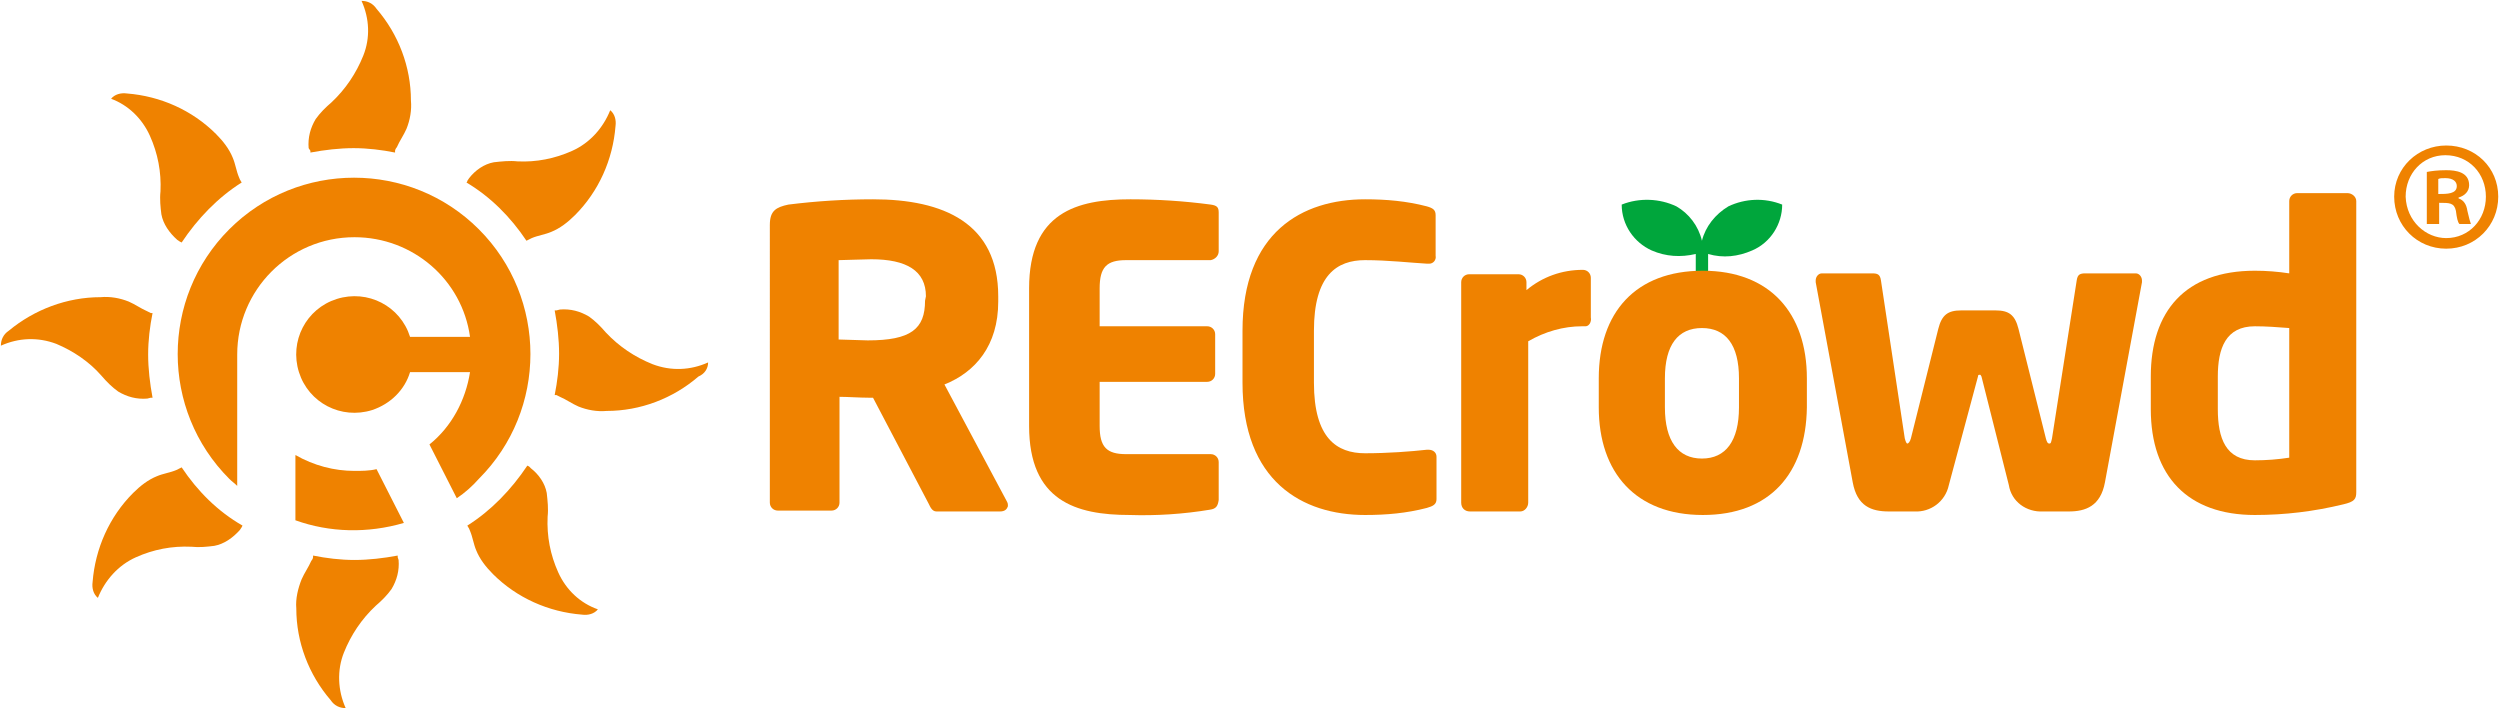
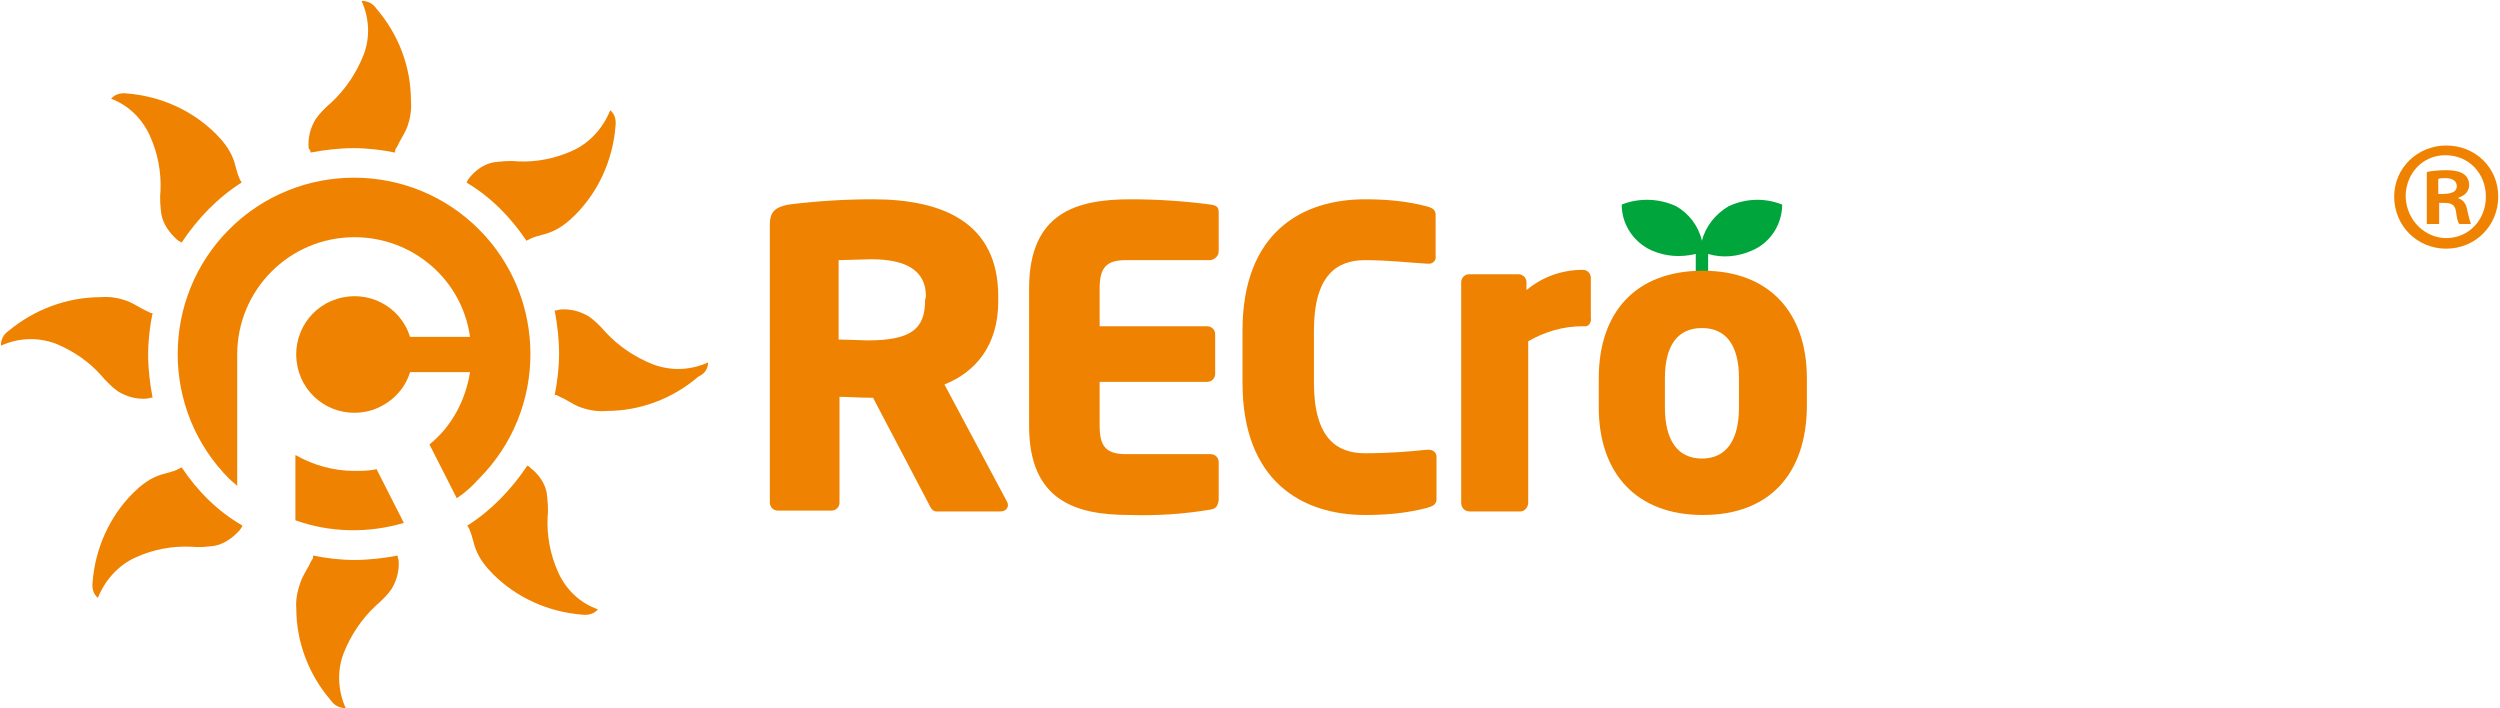
<svg xmlns="http://www.w3.org/2000/svg" version="1.1" id="レイヤー_1" x="0px" y="0px" viewBox="0 0 283.5 80.3" style="enable-background:new 0 0 283.5 80.3;" xml:space="preserve">
  <style type="text/css">
	.st0{fill:#00A63C;}
	.st1{fill:#EF8200;}
</style>
  <g id="レイヤー_2_00000155137234313599410960000005521975282017078173_">
    <g id="レイヤー_1-2">
      <path class="st0" d="M202.1,23.2c-2-0.8-4.2-0.7-6.1,0.2c-1.5,0.9-2.6,2.3-3,3.9c-0.4-1.7-1.5-3.1-2.9-3.9c-1.9-0.9-4.2-1-6.2-0.2    c0,2.3,1.4,4.3,3.4,5.2c1.6,0.7,3.3,0.8,5,0.4v5.1c0,0.4,0.3,0.7,0.7,0.7c0.4,0,0.7-0.3,0.7-0.7c0,0,0,0,0,0v-5.1    c1.7,0.5,3.4,0.3,5-0.4C200.8,27.5,202.1,25.4,202.1,23.2z" />
      <path class="st1" d="M113.4,58h-7.2c-0.5,0-0.7-0.5-0.9-0.9L99,45.1h-0.5c-1,0-2.4-0.1-3.3-0.1v12c0,0.5-0.4,0.9-0.9,0.9l0,0h-6.1    c-0.5,0-0.9-0.4-0.9-0.9l0,0V25.5c0-1.6,0.7-2,2.1-2.3c3.2-0.4,6.4-0.6,9.6-0.6c8,0,14.2,2.7,14.2,11v0.6c0,5-2.6,8-6.1,9.4    l7.1,13.3c0.1,0.2,0.1,0.3,0.1,0.5C114.2,57.7,114,58,113.4,58z M105,33.6c0-2.9-2.2-4.2-6.2-4.2c-0.7,0-3.1,0.1-3.7,0.1v9    c0.5,0,2.8,0.1,3.3,0.1c4.9,0,6.5-1.3,6.5-4.5L105,33.6z" />
      <path class="st1" d="M137.2,57.8c-3,0.5-6.1,0.7-9.1,0.6c-6.1,0-11.4-1.6-11.4-10.1V32.7c0-8.6,5.4-10.1,11.5-10.1    c3,0,6.1,0.2,9.1,0.6c0.7,0.1,0.9,0.3,0.9,0.9v4.4c0,0.5-0.4,0.9-0.9,1h-9.6c-2.2,0-3,0.8-3,3.2V37h12.2c0.5,0,0.9,0.4,0.9,0.9    v4.5c0,0.5-0.4,0.9-0.9,0.9l0,0h-12.2v5c0,2.4,0.8,3.2,3,3.2h9.6c0.5,0,0.9,0.4,0.9,0.9v4.3C138.1,57.4,137.9,57.7,137.2,57.8z" />
      <path class="st1" d="M161.8,57.6c-2.3,0.6-4.6,0.8-7,0.8c-7.1,0-13.9-3.8-13.9-15v-5.9c0-11.2,6.8-14.9,13.9-14.9    c2.4,0,4.7,0.2,7,0.8c0.7,0.2,1,0.4,1,1V29c0.1,0.5-0.3,0.9-0.7,0.9c-0.1,0-0.1,0-0.2,0h-0.1c-1.8-0.1-4.4-0.4-7-0.4    c-3.2,0-5.8,1.7-5.8,8v5.9c0,6.3,2.6,8,5.8,8c2.6,0,5.2-0.2,7-0.4h0.2c0.5,0,0.9,0.3,0.9,0.8c0,0.1,0,0.1,0,0.2v4.6    C162.9,57.2,162.5,57.4,161.8,57.6z" />
      <path class="st1" d="M193.1,58.4c-7.6,0-11.8-4.8-11.8-12.2v-3.3c0-7.5,4.2-12.2,11.8-12.2s11.8,4.8,11.8,12.2v3.3    C204.8,53.7,200.7,58.4,193.1,58.4z M197.2,42.9c0-3.8-1.5-5.7-4.2-5.7s-4.2,1.9-4.2,5.7v3.3c0,3.8,1.5,5.8,4.2,5.8s4.2-2,4.2-5.8    V42.9z" />
-       <path class="st1" d="M242.9,32l-4.2,22.7c-0.5,2.7-2.2,3.3-4.1,3.3h-2.9c-1.9,0.1-3.6-1.1-3.9-3l-3.1-12.3    c-0.1-0.2-0.1-0.2-0.2-0.2s-0.2,0-0.2,0.2L221,55c-0.4,1.9-2.1,3.1-3.9,3h-2.9c-2,0-3.6-0.6-4.1-3.3L205.9,32v-0.2    c0-0.4,0.3-0.8,0.7-0.8c0,0,0,0,0,0h5.7c0.6,0,0.9,0.1,1,0.8l2.7,17.9c0.1,0.4,0.2,0.6,0.3,0.6s0.3-0.2,0.4-0.6l3.1-12.4    c0.4-1.6,1.1-2.1,2.6-2.1h3.9c1.5,0,2.2,0.5,2.6,2.1l3.1,12.4c0.1,0.4,0.2,0.6,0.4,0.6s0.2-0.2,0.3-0.6l2.8-17.9    c0.1-0.7,0.4-0.8,1-0.8h5.7c0.4,0,0.7,0.4,0.7,0.8c0,0,0,0,0,0L242.9,32z" />
-       <path class="st1" d="M265.7,57.2c-3.3,0.8-6.6,1.2-10,1.2c-7.6,0-11.8-4.4-11.8-12v-3.7c0-7.4,3.9-12,11.8-12    c1.3,0,2.6,0.1,3.9,0.3v-8.2c0-0.5,0.4-0.9,0.9-0.9h5.7c0.5,0,1,0.4,1,0.9v33C267.2,56.6,267,56.9,265.7,57.2z M259.6,37.2    c-1.3-0.1-2.6-0.2-3.9-0.2c-3.3,0-4.2,2.5-4.2,5.7v3.7c0,3.3,0.9,5.8,4.2,5.8c1.3,0,2.6-0.1,3.9-0.3V37.2z" />
      <path class="st1" d="M179.8,37h-0.4c-2.1,0-4.2,0.6-6.1,1.7V57c0,0.5-0.4,1-0.9,1h-5.7c-0.6,0-1-0.4-1-1V32c0-0.5,0.4-0.9,0.9-0.9    h5.6c0.5,0,0.9,0.4,0.9,0.9c0,0,0,0,0,0v0.9c1.8-1.5,4-2.3,6.4-2.3c0.5,0,0.9,0.4,0.9,0.9c0,0,0,0,0,0v4.5    C180.5,36.5,180.2,37,179.8,37z" />
      <path class="st1" d="M26.9,40.7c0-0.2,0-0.4,0-0.5c0-7.3,5.9-13.3,13.3-13.3c6.6,0,12.2,4.8,13.1,11.3h-6.8    c-1.1-3.5-4.8-5.4-8.3-4.3s-5.4,4.8-4.3,8.3s4.8,5.4,8.3,4.3c2.1-0.7,3.7-2.3,4.3-4.3h6.8c-0.5,3.2-2.1,6.2-4.6,8.2l3.1,6.1    c0.9-0.6,1.8-1.4,2.5-2.2c7.8-7.8,7.8-20.5,0-28.3S33.8,18.2,26,26c-7.8,7.8-7.8,20.5,0,28.3c0.3,0.3,0.6,0.5,0.9,0.8V40.7z" />
      <path class="st1" d="M42.7,53.2c-0.8,0.2-1.7,0.2-2.5,0.2c-2.3,0-4.6-0.6-6.7-1.8V59c3.9,1.4,8.2,1.5,12.3,0.3L42.7,53.2z" />
      <path class="st1" d="M17,15.4c0.9,2,1.3,4.1,1.2,6.3c-0.1,0.9,0,1.8,0.1,2.6c0.2,1.1,0.9,2.1,1.8,2.9l0.3,0.2l0.2,0.1l0,0    c1.8-2.7,4.1-5.1,6.8-6.8c0-0.1-0.1-0.1-0.1-0.2c-0.1-0.1-0.1-0.2-0.2-0.4c-0.3-0.7-0.4-1.5-0.7-2.2c-0.4-1-1.1-1.9-1.9-2.7    c-2.7-2.7-6.3-4.3-10.1-4.6c-0.7-0.1-1.4,0.1-1.8,0.6C14.5,11.9,16.1,13.4,17,15.4z" />
      <path class="st1" d="M59.7,27.3l0.2-0.1l0.4-0.2c0.7-0.3,1.5-0.4,2.2-0.7c1-0.4,1.9-1.1,2.7-1.9c2.7-2.7,4.3-6.3,4.6-10.1    c0.1-0.7-0.1-1.4-0.6-1.8c-0.8,2-2.3,3.7-4.3,4.6c-2,0.9-4.1,1.3-6.2,1.2c-0.9-0.1-1.8,0-2.7,0.1c-1.1,0.2-2.1,0.9-2.8,1.8    l-0.2,0.3c0,0,0,0.1-0.1,0.2l0,0C55.6,22.3,57.9,24.6,59.7,27.3z" />
      <path class="st1" d="M11.5,42.6c0.6,0.7,1.2,1.3,1.9,1.8c1,0.6,2.1,0.9,3.3,0.8l0.4-0.1h0.2l0,0c-0.3-1.6-0.5-3.3-0.5-4.9    c0-1.6,0.2-3.2,0.5-4.7h-0.2l-0.4-0.2c-0.7-0.3-1.4-0.8-2.1-1.1c-1-0.4-2.1-0.6-3.2-0.5c-3.8,0-7.5,1.4-10.4,3.8    c-0.6,0.4-0.9,1-0.9,1.7c2-0.9,4.2-1,6.3-0.2C8.3,39.8,10.1,41,11.5,42.6z" />
      <path class="st1" d="M35.2,17.1c0,0.1,0,0.1,0,0.2l0,0c1.6-0.3,3.3-0.5,4.9-0.5c1.6,0,3.2,0.2,4.7,0.5c0-0.1,0-0.1,0-0.2    c0-0.1,0.1-0.3,0.2-0.4c0.3-0.7,0.8-1.4,1.1-2.1c0.4-1,0.6-2.1,0.5-3.2c0-3.8-1.4-7.5-3.9-10.4c-0.4-0.6-1-0.9-1.7-0.9    c0.9,2,1,4.2,0.2,6.2c-0.8,2-2,3.8-3.6,5.3c-0.7,0.6-1.3,1.2-1.8,1.9c-0.6,1-0.9,2.1-0.8,3.3L35.2,17.1z" />
      <path class="st1" d="M45.1,63.2c0-0.1,0-0.1,0-0.2l0,0c-1.6,0.3-3.3,0.5-4.9,0.5c-1.6,0-3.2-0.2-4.7-0.5c0,0.1,0,0.1,0,0.2    c0,0.1-0.1,0.3-0.2,0.4c-0.3,0.7-0.8,1.4-1.1,2.1c-0.4,1-0.7,2.2-0.6,3.3c0,3.8,1.4,7.5,3.9,10.4c0.4,0.6,1,0.9,1.7,0.9    c-0.9-2-1-4.3-0.2-6.3c0.8-2,2-3.8,3.6-5.3c0.7-0.6,1.3-1.2,1.8-1.9c0.6-1,0.9-2.1,0.8-3.3L45.1,63.2z" />
      <path class="st1" d="M80.3,41.1c-2,0.9-4.2,1-6.3,0.2c-2-0.8-3.8-2-5.3-3.6c-0.6-0.7-1.2-1.3-1.9-1.8c-1-0.6-2.1-0.9-3.3-0.8    l-0.4,0.1l-0.2,0l0,0c0.3,1.6,0.5,3.3,0.5,4.9c0,1.6-0.2,3.2-0.5,4.7h0.2l0.4,0.2c0.7,0.3,1.4,0.8,2.1,1.1c1,0.4,2.1,0.6,3.2,0.5    c3.8,0,7.5-1.4,10.4-3.9C79.9,42.4,80.3,41.8,80.3,41.1z" />
      <path class="st1" d="M63.3,64.9c-0.9-2-1.3-4.1-1.2-6.3c0.1-0.9,0-1.8-0.1-2.7c-0.2-1.1-0.9-2.1-1.8-2.8L60,52.9l-0.2-0.1l0,0    c-1.8,2.7-4.1,5.1-6.8,6.8c0,0.1,0.1,0.1,0.1,0.2c0.1,0.1,0.1,0.2,0.2,0.4c0.3,0.7,0.4,1.5,0.7,2.2c0.4,1,1.1,1.9,1.9,2.7    c2.7,2.7,6.3,4.3,10.1,4.6c0.7,0.1,1.4-0.1,1.8-0.6C65.8,68.4,64.2,66.9,63.3,64.9z" />
      <path class="st1" d="M20.6,53l-0.2,0.1l-0.4,0.2c-0.7,0.3-1.5,0.4-2.2,0.7c-1,0.4-1.9,1.1-2.7,1.9c-2.7,2.7-4.3,6.3-4.6,10.1    c-0.1,0.7,0.1,1.4,0.6,1.8c0.8-2,2.3-3.7,4.3-4.6c2-0.9,4.1-1.3,6.3-1.2c0.9,0.1,1.8,0,2.6-0.1c1.1-0.2,2.1-0.9,2.9-1.8l0.2-0.3    l0.1-0.2l0,0C24.7,58,22.4,55.7,20.6,53z" />
      <g>
-         <path class="st1" d="M277.4,16.5c3.3,0,5.9,2.5,5.9,5.8c0,3.3-2.6,5.9-5.9,5.9c-3.3,0-5.9-2.6-5.9-5.9     C271.5,19,274.2,16.5,277.4,16.5z M277.4,27c2.6,0,4.5-2.1,4.5-4.7s-1.9-4.7-4.6-4.7c-2.6,0-4.5,2.1-4.5,4.7     C272.9,25.1,275.1,27,277.4,27z M275.2,25.4v-5.9c0.5-0.1,1.2-0.2,2.2-0.2c1.1,0,2.6,0.2,2.6,1.7c0,0.7-0.5,1.2-1.2,1.4v0.1     c0.6,0.2,0.9,0.7,1,1.4c0.2,0.9,0.3,1.2,0.4,1.5h-1.3c-0.2-0.2-0.3-0.7-0.4-1.5c-0.2-0.9-0.7-0.9-1.9-0.9v2.4H275.2z M276.5,22     c1,0,2.1,0,2.1-0.9c0-0.5-0.4-0.9-1.3-0.9c-0.4,0-0.6,0-0.8,0.1V22z" />
+         <path class="st1" d="M277.4,16.5c3.3,0,5.9,2.5,5.9,5.8c0,3.3-2.6,5.9-5.9,5.9c-3.3,0-5.9-2.6-5.9-5.9     C271.5,19,274.2,16.5,277.4,16.5M277.4,27c2.6,0,4.5-2.1,4.5-4.7s-1.9-4.7-4.6-4.7c-2.6,0-4.5,2.1-4.5,4.7     C272.9,25.1,275.1,27,277.4,27z M275.2,25.4v-5.9c0.5-0.1,1.2-0.2,2.2-0.2c1.1,0,2.6,0.2,2.6,1.7c0,0.7-0.5,1.2-1.2,1.4v0.1     c0.6,0.2,0.9,0.7,1,1.4c0.2,0.9,0.3,1.2,0.4,1.5h-1.3c-0.2-0.2-0.3-0.7-0.4-1.5c-0.2-0.9-0.7-0.9-1.9-0.9v2.4H275.2z M276.5,22     c1,0,2.1,0,2.1-0.9c0-0.5-0.4-0.9-1.3-0.9c-0.4,0-0.6,0-0.8,0.1V22z" />
      </g>
    </g>
  </g>
</svg>